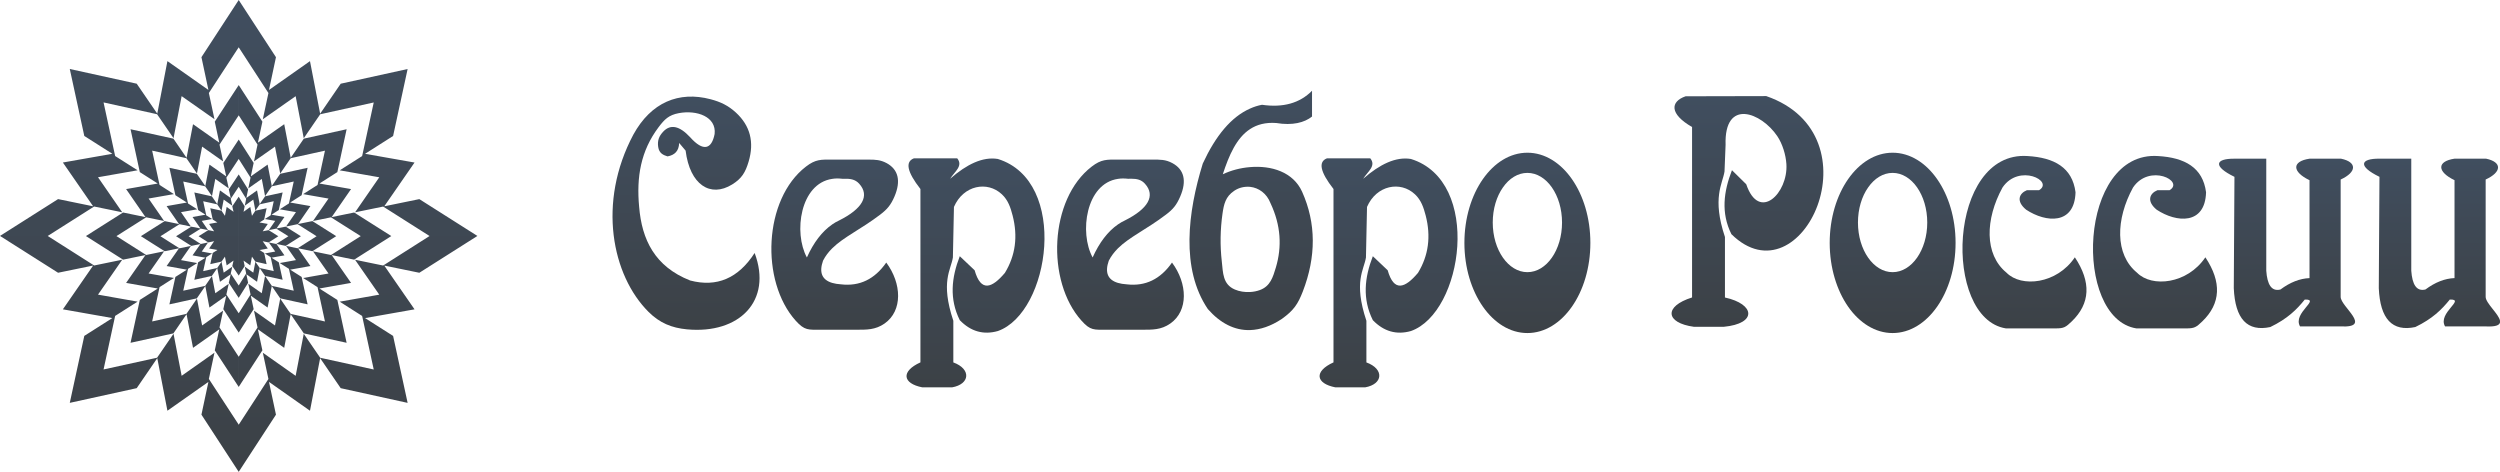
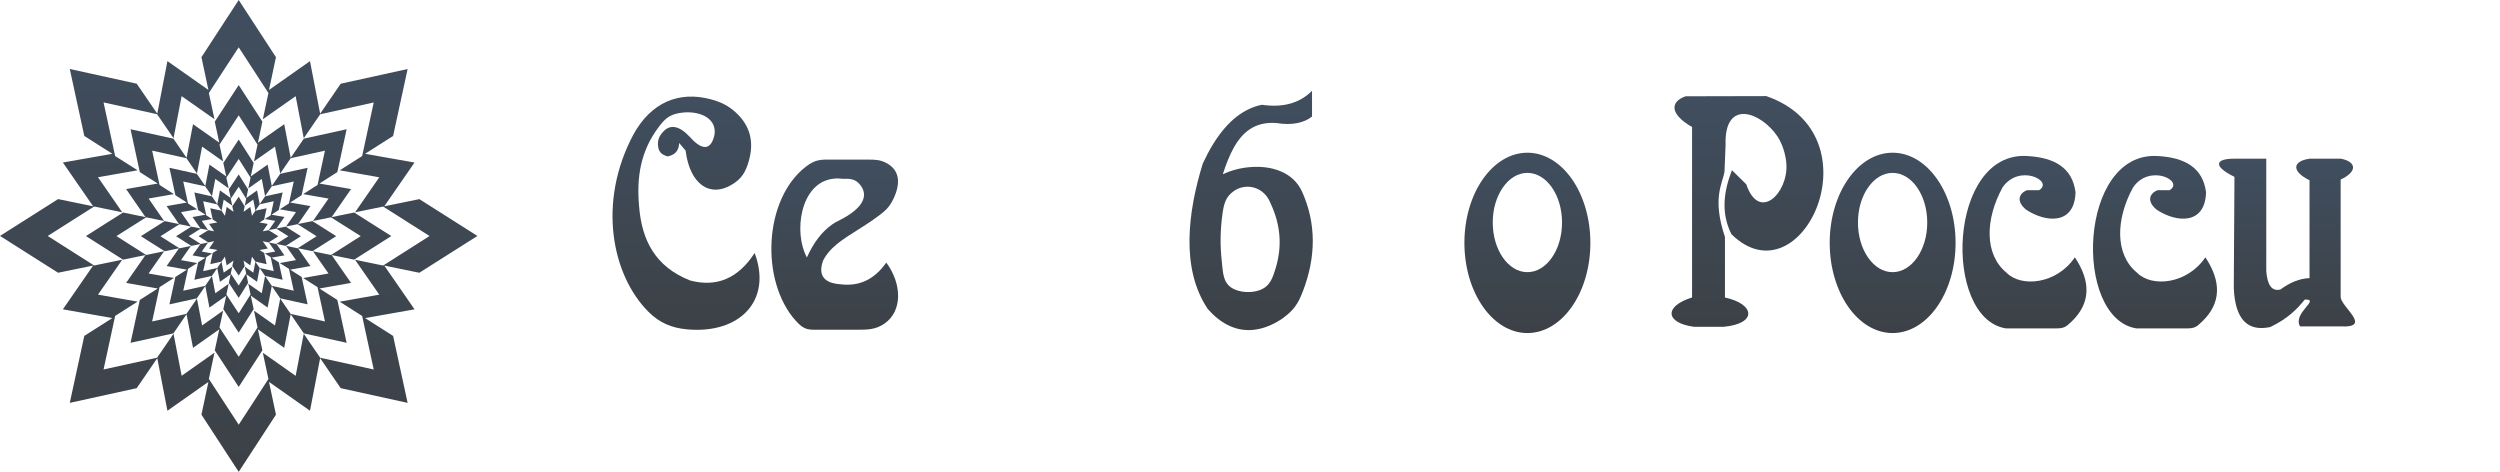
<svg xmlns="http://www.w3.org/2000/svg" xmlns:xlink="http://www.w3.org/1999/xlink" fill="none" height="57" viewBox="0 0 302 57" width="302">
  <linearGradient id="a">
    <stop offset="0" stop-color="#404e5f" />
    <stop offset="1" stop-color="#3c4146" />
  </linearGradient>
  <linearGradient id="b" gradientUnits="userSpaceOnUse" x1="293.787" x2="293.787" xlink:href="#a" y1="19.167" y2="39.63" />
  <linearGradient id="c" gradientUnits="userSpaceOnUse" x1="244.558" x2="244.558" xlink:href="#a" y1="18.834" y2="39.669" />
  <linearGradient id="d" gradientUnits="userSpaceOnUse" x1="260.325" x2="260.325" xlink:href="#a" y1="18.835" y2="39.67" />
  <linearGradient id="e" gradientUnits="userSpaceOnUse" x1="276.275" x2="276.275" xlink:href="#a" y1="19.168" y2="39.63" />
  <linearGradient id="f" gradientUnits="userSpaceOnUse" x1="228.631" x2="228.631" xlink:href="#a" y1="18.448" y2="40.233" />
  <linearGradient id="g" gradientUnits="userSpaceOnUse" x1="184.508" x2="184.508" xlink:href="#a" y1="18.448" y2="40.233" />
  <linearGradient id="h" gradientUnits="userSpaceOnUse" x1="211.096" x2="211.096" xlink:href="#a" y1="11.607" y2="39.478" />
  <linearGradient id="i" gradientUnits="userSpaceOnUse" x1="151.137" x2="151.137" xlink:href="#a" y1="10.961" y2="39.876" />
  <linearGradient id="j" gradientUnits="userSpaceOnUse" x1="167.74" x2="167.74" xlink:href="#a" y1="19.123" y2="46.794" />
  <linearGradient id="k" gradientUnits="userSpaceOnUse" x1="135.355" x2="135.355" xlink:href="#a" y1="19.278" y2="39.834" />
  <linearGradient id="l" gradientUnits="userSpaceOnUse" x1="100.837" x2="100.837" xlink:href="#a" y1="19.278" y2="39.834" />
  <linearGradient id="m" gradientUnits="userSpaceOnUse" x1="117.842" x2="117.842" xlink:href="#a" y1="19.123" y2="46.794" />
  <linearGradient id="n" gradientUnits="userSpaceOnUse" x1="82.873" x2="82.873" xlink:href="#a" y1="11.669" y2="39.843" />
  <linearGradient id="o" gradientUnits="userSpaceOnUse" x1="28.836" x2="28.836" xlink:href="#a" y1="0" y2="57" />
  <g clip-rule="evenodd" fill-rule="evenodd">
-     <path d="m302 38.745v.209c-.071.336-.537.534-1.732.476h-4.905c-.94-1.629 2.548-3.303.572-3.244-.981 1.215-2.097 2.322-4.167 3.32-2.777.595-4.247-.971-4.41-4.697l.081-13.449c-2.615-1.272-2.355-2.21 0-2.194h3.843v13.537c.115 1.658.625 2.534 1.712 2.267 1.171-.872 2.341-1.331 3.512-1.377v-11.828c-2.097-1.001-2.178-2.271 0-2.598h3.812c1.944.408 1.928 1.609-.05 2.518v14.176c0 .758 1.592 2.075 1.732 2.882z" fill="url(#b)" />
    <path d="m244.842 22.98c-.929.378-1.34 1.322-.082 2.352 2.387 1.577 5.851 1.859 5.964-2.107-.385-2.994-2.584-4.19-5.801-4.375-9.631-.65-10.291 19.602-2.613 20.82h6.044c.97 0 1.193-.15 1.914-.844 2.242-2.161 2.367-4.743.375-7.743-2.173 3.233-6.463 3.679-8.252 1.863-2.71-2.215-2.573-6.482-.49-10.29 1.98-2.944 6.268-.781 4.412.324h-1.471z" fill="url(#c)" />
    <path d="m260.609 22.98h1.47c1.857-1.105-2.432-3.268-4.411-.323-2.083 3.808-2.219 8.075.49 10.29 1.79 1.815 6.078 1.369 8.251-1.863 1.993 3 1.868 5.582-.375 7.743-.721.693-.943.844-1.913.844h-6.045c-7.678-1.217-7.018-21.47 2.614-20.82 3.217.185 5.415 1.38 5.802 4.375-.113 3.966-3.578 3.684-5.965 2.107-1.257-1.031-.847-1.974.082-2.352z" fill="url(#d)" />
    <path d="m269.922 21.361-.081 13.449c.163 3.726 1.632 5.291 4.41 4.697 2.07-.998 3.187-2.105 4.167-3.32 1.976-.059-1.512 1.615-.572 3.244h4.905c3.921.189 0-2.379 0-3.567v-14.176c1.976-.909 1.994-2.111.05-2.518h-3.812c-2.179.326-2.097 1.596 0 2.598v11.828c-1.171.046-2.341.506-3.512 1.377-1.087.268-1.597-.609-1.712-2.267v-13.537h-3.843c-2.355-.016-2.615.921 0 2.193z" fill="url(#e)" />
    <path d="m228.626 18.448c-4.194 0-7.598 4.875-7.598 10.892 0 3.005.853 5.729 2.225 7.704 1.371 1.965 3.281 3.189 5.373 3.189 4.206 0 7.608-4.875 7.608-10.893 0-6.016-3.402-10.892-7.608-10.892zm0 14.43c-2.306 0-4.185-2.685-4.185-5.996 0-1.657.467-3.158 1.229-4.239.762-1.09 1.798-1.758 2.956-1.758 2.316 0 4.186 2.684 4.186 5.997 0 3.31-1.87 5.996-4.186 5.996z" fill="url(#f)" />
    <path d="m184.508 18.448c-4.195 0-7.608 4.875-7.608 10.892 0 3.005.853 5.729 2.234 7.704 1.372 1.965 3.272 3.189 5.374 3.189 4.206 0 7.609-4.875 7.609-10.893 0-6.016-3.402-10.892-7.609-10.892zm0 14.43c-2.305 0-4.184-2.685-4.184-5.996 0-1.657.467-3.158 1.229-4.239.751-1.09 1.807-1.758 2.955-1.758 2.316 0 4.186 2.684 4.186 5.997 0 3.31-1.869 5.996-4.186 5.996z" fill="url(#g)" />
    <path d="m203.621 11.631c-1.863.643-1.958 2.142.78 3.711v20.591c-3.449 1.083-3.215 3.079.234 3.546h3.585c4.067-.386 3.805-2.742.154-3.541v-7.309c-1.582-4.742-.288-6.406-.053-7.909l.129-3.214c-.18-5.671 4.319-3.929 6.25-1.054.623.927 1.027 2.248 1.097 3.371.22 3.509-3.295 7.017-4.851 2.437l-1.725-1.7c-1.001 2.575-1.353 5.15-.067 7.728 8.464 8.322 17.853-11.959 4.211-16.68z" fill="url(#h)" />
    <path d="m157.294 23.159c-1.086-2.397-3.728-3.189-6.278-2.973-1.178.092-2.326.401-3.302.865.753-2.304 1.656-4.392 3.302-5.462.834-.545 1.859-.823 3.15-.73 1.98.329 3.422-.052 4.327-.782v-3.116c-1.473 1.501-3.494 2.066-6.044 1.696-.498.092-.975.247-1.433.453-2.285 1.008-4.164 3.281-5.719 6.644-1.808 5.852-2.681 12.713.609 17.578 1.495 1.707 3.232 2.602 5.111 2.54 1.229-.041 2.508-.473 3.83-1.347 1.462-1.05 1.95-1.82 2.528-3.302 1.626-4.207 1.626-8.258-.081-12.064zm-3.169 9.153c-.356 1.173-.67 2.263-1.93 2.725-.366.135-.772.216-1.178.237-.64.04-1.301-.063-1.849-.3-1.463-.626-1.422-2.004-1.575-3.392-.223-1.965-.182-3.878.082-5.75.163-1.153.366-2.088 1.422-2.787.579-.392 1.26-.535 1.92-.474 1.026.113 2.001.782 2.458 1.974 1.269 2.685 1.392 5.266.65 7.765z" fill="url(#i)" />
-     <path d="m160.307 19.123c-1.092.411-.831 1.647.779 3.708v20.944c-2.39 1.083-2.156 2.553.234 3.018h3.584c2.182-.386 2.338-2.217.157-3.014v-5.028c-1.581-4.742-.289-6.142-.054-7.644l.129-6.112c1.139-2.63 4.038-3.169 5.789-1.525.751.705 1.048 1.599 1.298 2.565.653 2.527.342 4.834-.928 6.922-1.585 1.88-2.91 2.344-3.664-.31l-1.792-1.698c-1.001 2.576-1.286 5.152 0 7.727 1.324 1.365 2.858 1.804 4.598 1.313 6.312-2.219 8.631-18.116 0-20.787-1.811-.298-3.747.629-5.767 2.395.545-.877 1.611-1.547.859-2.474h-5.222z" fill="url(#j)" />
-     <path d="m141.579 31.716c-1.402 2.016-3.22 2.89-5.455 2.633-.416-.03-.771-.082-1.076-.175-1.239-.369-1.605-1.265-1.107-2.683.295-.577.67-1.05 1.107-1.493 1.392-1.378 3.464-2.293 5.8-4.072.863-.649 1.28-1.164 1.716-2.171.833-1.923.467-3.292-.944-4.052-.823-.443-1.473-.423-2.377-.423h-4.196c-1.341-.009-2.011-.051-3.169.844-5.13 3.939-5.527 13.844-1.229 18.616 1.076 1.203 1.493 1.091 3.057 1.091h4.206c1.29 0 2.347.03 3.464-.751 2.204-1.542 2.083-4.833.203-7.364zm-9.589-.616c-1.636-2.994-.813-8.927 3.058-9.493.385-.062.793-.062 1.229-.01.122-.009.244-.009.355-.009.742 0 1.25.133 1.676.606 1.311 1.451.376 3.033-2.417 4.433-.295.133-.57.298-.844.483-1.228.854-2.244 2.181-3.057 3.991z" fill="url(#k)" />
    <path d="m107.061 31.716c-1.401 2.016-3.22 2.89-5.455 2.633-.416-.03-.771-.082-1.077-.175-1.24-.369-1.605-1.265-1.107-2.683.294-.577.661-1.05 1.107-1.493 1.392-1.378 3.464-2.293 5.8-4.072.854-.649 1.281-1.164 1.717-2.171.823-1.923.457-3.292-.944-4.052-.752-.401-1.362-.423-2.165-.423h-4.408c-1.351-.009-2.01-.051-3.169.844-5.13 3.939-5.526 13.844-1.239 18.616 1.087 1.203 1.504 1.091 3.068 1.091h4.205c1.29 0 2.346.03 3.464-.751 2.204-1.542 2.082-4.833.203-7.364zm-9.589-.616c-1.636-2.994-.812-8.927 3.058-9.493.194-.03.407-.051.62-.051.194 0 .396.021.609.041.935-.04 1.535.052 2.032.597 1.31 1.451.376 3.033-2.418 4.433-.294.133-.578.298-.843.483-1.229.854-2.245 2.181-3.058 3.991z" fill="url(#l)" />
-     <path d="m110.408 19.123c-1.091.411-.832 1.647.78 3.708v20.944c-2.389 1.083-2.157 2.553.234 3.018h3.584c2.182-.386 2.338-2.217.156-3.014v-5.028c-1.581-4.742-.288-6.142-.053-7.644l.128-6.112c1.141-2.63 4.039-3.169 5.789-1.525.752.705 1.05 1.599 1.298 2.565.652 2.527.343 4.834-.929 6.922-1.584 1.88-2.908 2.344-3.661-.31l-1.793-1.698c-.999 2.576-1.286 5.152 0 7.727 1.324 1.365 2.857 1.804 4.598 1.313 6.311-2.219 8.631-18.116 0-20.787-1.812-.298-3.747.629-5.766 2.395.544-.877 1.611-1.547.857-2.474h-5.222z" fill="url(#m)" />
    <path d="m82.822 18.195c.512 4.118 2.984 5.725 5.628 4.084 1.163-.719 1.597-1.465 1.981-2.749.707-2.366.194-4.345-1.538-5.936-.929-.851-1.847-1.287-3.06-1.607-3.821-1.007-7.182.366-9.325 4.276-4.371 8.204-2.585 17.013 1.843 21.421 1.335 1.326 2.78 1.927 4.637 2.102 6.337.592 10.337-3.459 8.172-9.225-1.976 3.065-4.574 4.172-7.794 3.322-4.274-1.689-5.831-4.934-6.157-8.887-.341-3.625.197-6.771 2.343-9.624.727-.968 1.243-1.478 2.451-1.704 2.182-.408 4.557.432 4.324 2.519-.363 1.855-1.376 2.165-2.961.386-1.288-1.381-2.369-1.606-3.244-.675-.522.552-.72 1.088-.613 1.846.114.794.633.993 1.13 1.148.856-.156 1.376-.645 1.402-1.623z" fill="url(#n)" />
    <path d="m33.622 28.537-1.174.751-.715-.149.617.883-1.002.179.565.357.293 1.352-1.355-.305-.413-.601-.204 1.055-.813-.58.135.661-.722 1.151-.031-.046v-9.439l.031-.045.722 1.158-.135.668.813-.586.204 1.069.413-.617 1.355-.296-.293 1.359-.565.357 1.002.178-.617.892.715-.143zm-4.817 28.417.031.046 4.5-6.907-.843-3.96 4.953 3.484 1.227-6.351 2.485 3.626 8.083 1.776-1.754-8.09-3.387-2.153 5.977-1.056-3.659-5.289 4.237.87 7.016-4.448-7.016-4.449-4.237.869 3.659-5.289-5.977-1.054 3.387-2.154 1.754-8.089-8.083 1.775-2.485 3.624-1.227-6.351-4.953 3.484.843-3.959-4.5-6.908-.031.047v5.712l.031-.047 3.59 5.526-.678 3.164 3.966-2.785.979 5.081 1.987-2.897 6.466-1.426-1.401 6.476-2.709 1.723 4.779.84-2.927 4.234 3.394-.698 5.607 3.558-5.607 3.566-3.394-.698 2.927 4.218-4.779.846 2.709 1.724 1.401 6.469-6.466-1.419-1.987-2.897-.979 5.081-3.966-2.793.678 3.172-3.59 5.525-.031-.046zm0-10.259.031.047 2.86-4.42-.542-2.54 3.177 2.236.783-4.063 1.588 2.317 5.17 1.137-1.121-5.178-2.167-1.38 3.824-.677-2.342-3.364 2.717.556 4.487-2.851-4.487-2.845-2.717.557 2.342-3.387-3.824-.669 2.167-1.381 1.122-5.177-5.17 1.136-1.588 2.317-.782-4.062-3.177 2.228.542-2.533-2.86-4.42-.031.047v3.654l.031-.046 2.272 3.536-.429 2.028 2.537-1.784.632 3.247 1.265-1.849 4.14-.913-.896 4.144-1.738 1.107 3.063.536-1.874 2.71 2.175-.445 3.59 2.272-3.59 2.28-2.175-.446 1.874 2.682-3.063.542 1.738 1.107.896 4.144-4.14-.913-1.265-1.849-.632 3.246-2.537-1.79.429 2.035-2.272 3.535-.031-.046v3.646zm0-6.565.031.045 1.806-2.829-.346-1.627 2.032 1.433.504-2.6 1.016 1.486 3.312.728-.724-3.313-1.385-.877 2.447-.439-1.498-2.146 1.738.357 2.876-1.82-2.876-1.82-1.738.357 1.498-2.17-2.447-.43 1.385-.884.724-3.313-3.312.728-1.016 1.478-.504-2.591-2.032 1.425.346-1.627-1.806-2.822-.031.046v2.339l.031-.045 1.429 2.257-.271 1.301 1.627-1.144.398 2.079.813-1.188 2.651-.578-.581 2.65-1.107.707 1.957.342-1.196 1.738 1.392-.282 2.296 1.456-2.296 1.456-1.392-.29 1.196 1.716-1.957.356 1.107.698.581 2.643-2.651-.586-.813-1.189-.398 2.08-1.627-1.145.271 1.301-1.429 2.265-.031-.047zm0-4.197.031.046 1.136-1.812-.211-1.041 1.288.914.323-1.656.647.943 2.123.468-.467-2.109-.881-.557 1.567-.282-.965-1.374 1.114.23 1.836-1.166-1.836-1.159-1.114.222.965-1.388-1.567-.276.881-.564.467-2.124-2.123.467-.647.951-.323-1.664-1.288.913.211-1.039-1.136-1.805-.031.046v1.493l.031-.045.903 1.448-.166.832 1.023-.735.256 1.336.52-.765 1.693-.371-.369 1.7-.708.447 1.258.223-.775 1.114.895-.178 1.468.921-1.468.936-.895-.185.775 1.099-1.258.23.708.447.369 1.686-1.693-.379-.52-.75-.256 1.313-1.023-.719.166.824-.903 1.448-.031-.045zm0-2.688-.745-1.106.15-.661-.828.58-.211-1.055-.413.601-1.355.305.292-1.352.565-.357-1-.179.609-.883-.706.149-1.175-.751 1.175-.737.706.143-.609-.892 1-.178-.565-.357-.292-1.359 1.355.296.413.617.211-1.069.828.586-.15-.668.745-1.113zm0-33.198-4.471 6.86.843 3.959-4.953-3.484-1.226 6.351-2.484-3.624-8.085-1.775 1.754 8.089 3.388 2.154-5.976 1.054 3.657 5.289-4.237-.869-7.015 4.449 7.015 4.448 4.237-.87-3.657 5.289 5.976 1.056-3.388 2.153-1.754 8.09 8.085-1.776 2.484-3.626 1.226 6.351 4.953-3.484-.843 3.96 4.471 6.861v-5.698l-3.575-5.479.677-3.172-3.966 2.793-.978-5.081-1.988 2.897-6.465 1.419 1.4-6.469 2.709-1.724-4.779-.846 2.927-4.218-3.394.698-5.608-3.566 5.608-3.558 3.394.698-2.927-4.234 4.779-.84-2.709-1.723-1.4-6.476 6.465 1.426 1.988 2.897.978-5.081 3.966 2.785-.677-3.164 3.575-5.479v-5.712zm0 10.279-2.86 4.373.542 2.533-3.17-2.228-.782 4.062-1.588-2.317-5.179-1.136 1.121 5.177 2.168 1.381-3.823.669 2.341 3.387-2.71-.557-4.486 2.845 4.486 2.851 2.71-.556-2.341 3.364 3.823.677-2.168 1.38-1.121 5.178 5.179-1.137 1.588-2.317.782 4.063 3.17-2.236-.542 2.54 2.86 4.373v-3.646l-2.289-3.489.437-2.035-2.537 1.79-.624-3.246-1.272 1.849-4.141.913.896-4.144 1.731-1.107-3.056-.542 1.874-2.682-2.168.446-3.59-2.28 3.59-2.272 2.168.445-1.874-2.71 3.056-.536-1.731-1.107-.896-4.144 4.141.913 1.272 1.849.624-3.247 2.537 1.784-.437-2.028 2.289-3.489zm0 6.581-1.829 2.776.354 1.627-2.032-1.425-.497 2.591-1.024-1.478-3.312-.728.723 3.313 1.385.884-2.446.43 1.498 2.17-1.732-.357-2.875 1.82 2.875 1.82 1.732-.357-1.498 2.146 2.446.439-1.385.877-.723 3.313 3.312-.728 1.024-1.486.497 2.6 2.032-1.433-.354 1.627 1.829 2.784v-2.333l-1.46-2.219.286-1.301-1.625 1.145-.399-2.08-.821 1.189-2.65.586.581-2.643 1.106-.698-1.957-.356 1.198-1.716-1.385.29-2.296-1.456 2.296-1.456 1.385.282-1.198-1.738 1.957-.342-1.106-.707-.581-2.65 2.65.578.821 1.188.399-2.079 1.625 1.144-.286-1.3 1.46-2.212zm0 4.211-1.167 1.76.234 1.039-1.302-.913-.324 1.664-.654-.951-2.116-.467.459 2.124.889.564-1.566.276.957 1.388-1.107-.222-1.837 1.159 1.837 1.166 1.107-.23-.957 1.374 1.566.283-.889.557-.459 2.109 2.116-.468.654-.943.324 1.656 1.302-.914-.234 1.041 1.167 1.766v-1.492l-.933-1.403.189-.824-1.039.719-.263-1.313-.52.75-1.693.379.369-1.686.708-.447-1.251-.23.76-1.099-.88.185-1.468-.936 1.468-.921.88.178-.76-1.114 1.251-.223-.708-.447-.369-1.7 1.693.371.52.765.263-1.336 1.039.735-.189-.832.933-1.402z" fill="url(#o)" />
  </g>
</svg>